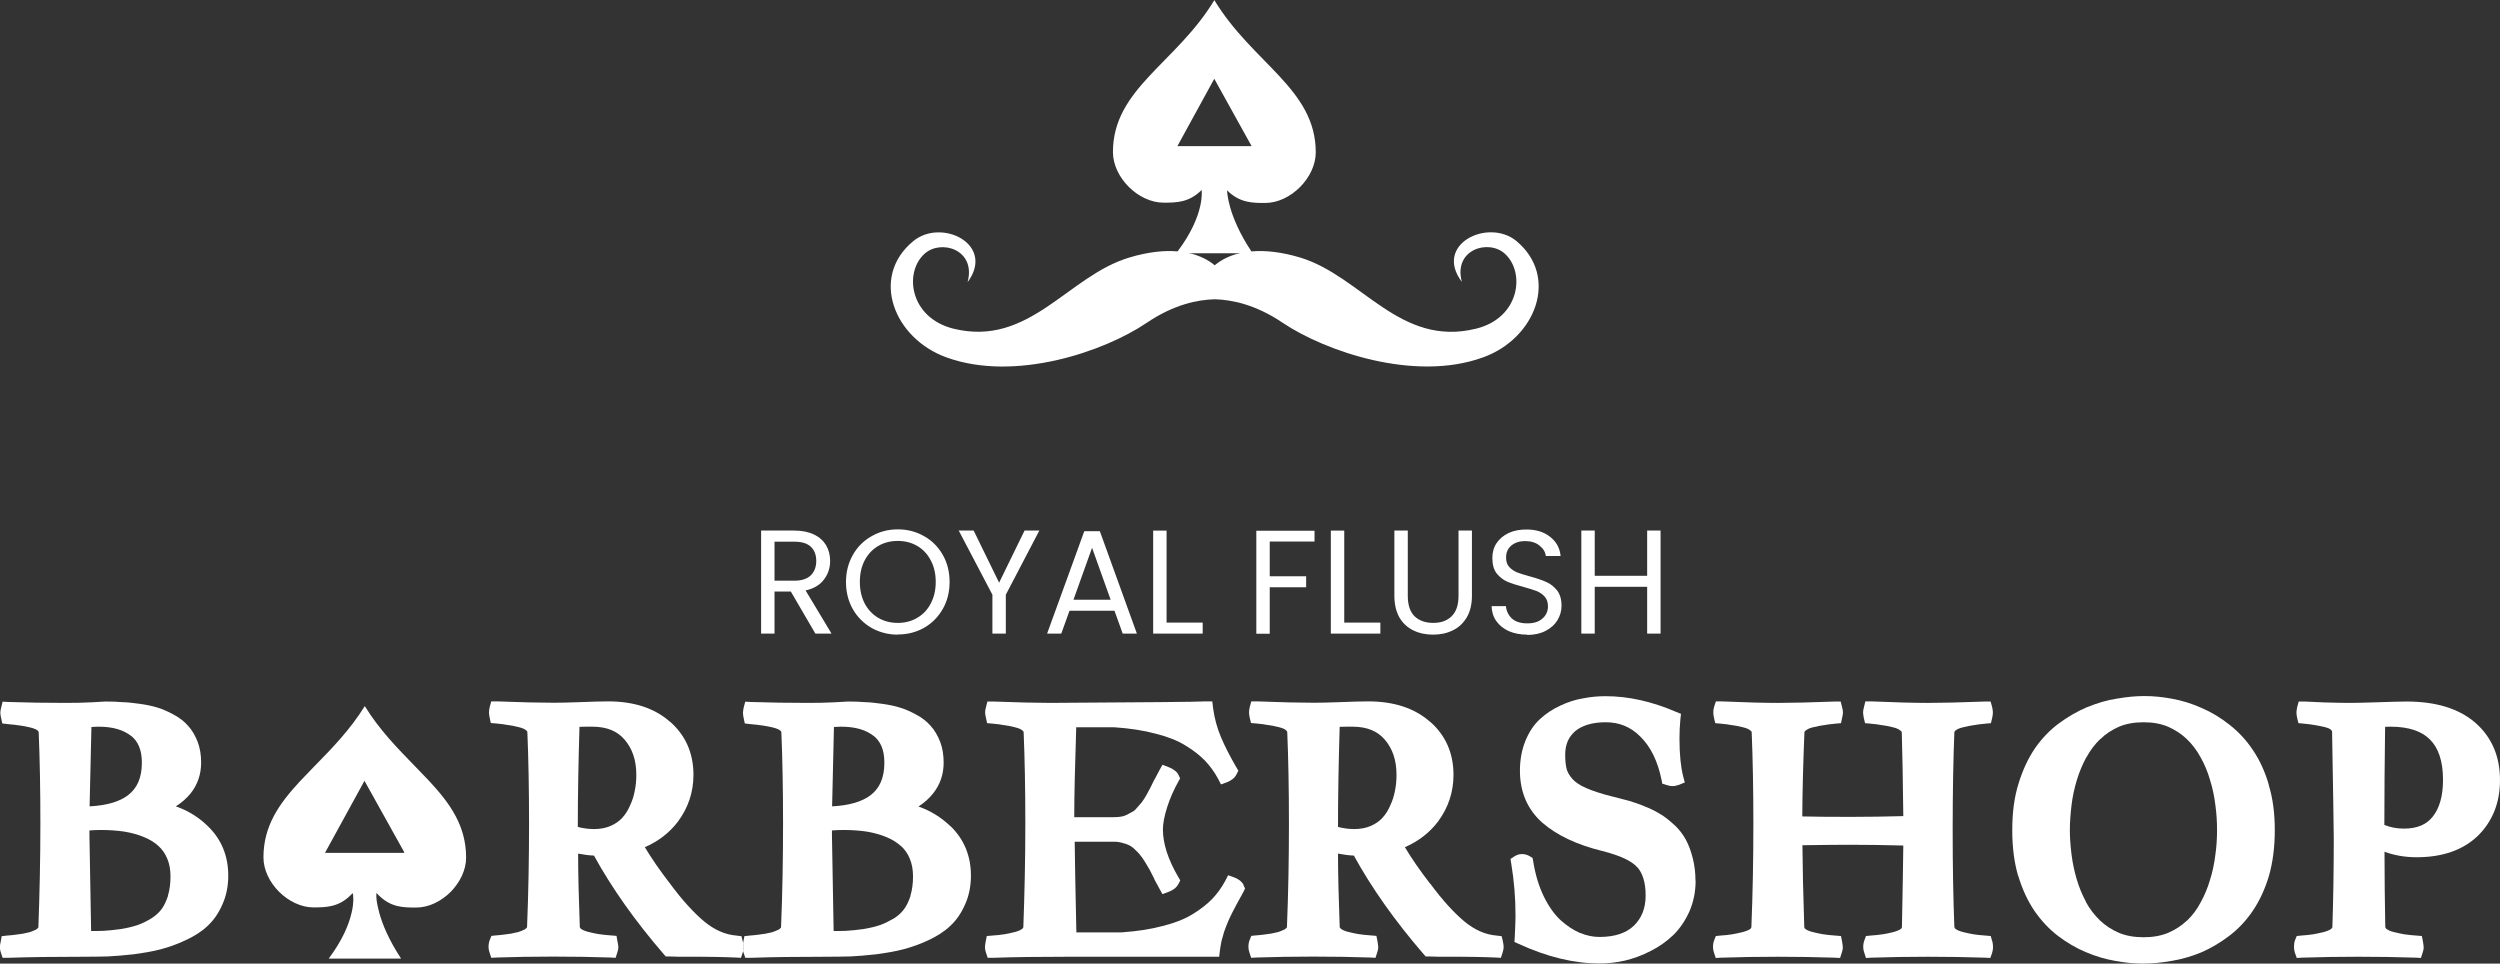
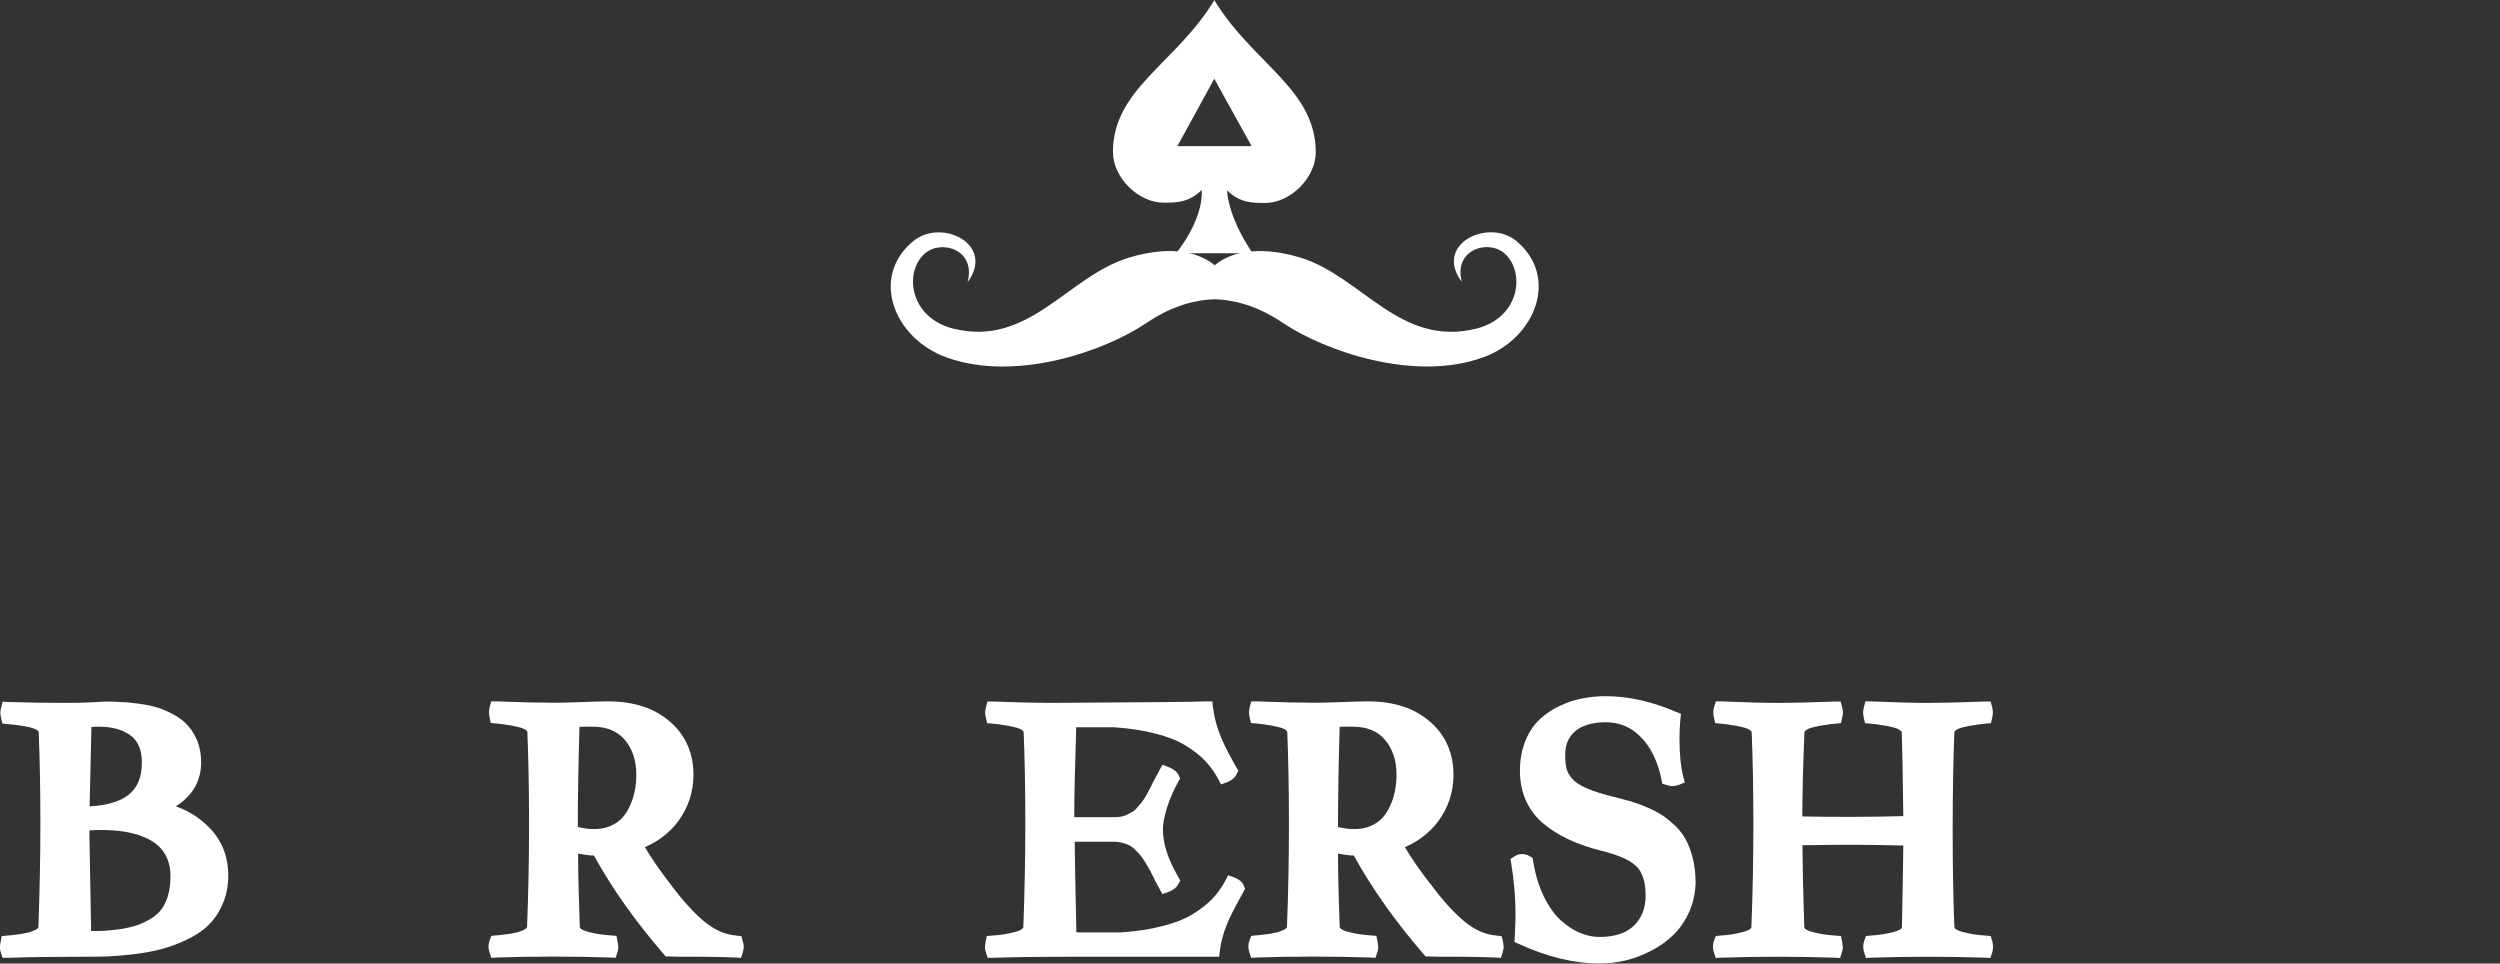
<svg xmlns="http://www.w3.org/2000/svg" id="Layer_2" data-name="Layer 2" viewBox="0 0 164.07 63.24">
  <rect x="0" y="0" width="164.07" height="63.24" fill="#333333" stroke="none" />
  <defs>
    <style>
      .cls-1 {
        mask: url(#mask);
      }

      .cls-2 {
        fill: #fff;
      }
    </style>
    <mask id="mask" x="31.75" y="45.31" width="133" height="18" maskUnits="userSpaceOnUse">
      <g id="path-3-outside-2_48_246" data-name="path-3-outside-2 48 246">
        <rect class="cls-2" x="31.75" y="45.31" width="133" height="18" />
        <path d="M32.59,46.51c1.55.06,2.79.09,3.74.09.36,0,.94-.01,1.73-.04s1.41-.04,1.84-.04c1.59,0,2.84.4,3.75,1.2.92.8,1.38,1.84,1.38,3.13,0,1.03-.3,1.96-.91,2.77-.61.81-1.44,1.39-2.49,1.74.48.86,1.14,1.83,1.98,2.92.81,1.08,1.58,1.93,2.31,2.55.74.62,1.53.96,2.38,1.04.03.11.04.2.04.27,0,.07-.01.15-.04.24-.43-.02-.89-.04-1.38-.04-.49,0-1.03-.01-1.63-.01s-1.05,0-1.38-.01c-1.93-2.24-3.48-4.45-4.64-6.62-.52,0-1.12-.08-1.81-.25,0,1.39.04,3.19.12,5.4,0,.19.09.35.25.48.16.13.38.23.68.3.3.07.55.13.75.16.21.03.48.06.81.09.03.14.04.24.04.29,0,.06-.01.13-.04.22-1.22-.04-2.46-.06-3.74-.06s-2.54.02-3.74.06c-.03-.09-.04-.16-.04-.22,0-.12.01-.22.04-.29.21-.02.39-.04.52-.05.13-.01.3-.04.53-.08.23-.04.41-.08.55-.12.14-.05.29-.11.44-.18.15-.07.26-.16.33-.26.08-.1.12-.21.12-.34.09-2.24.13-4.5.13-6.78s-.04-4.32-.11-6.01c0-.19-.09-.34-.25-.47-.16-.14-.39-.24-.69-.31-.29-.07-.54-.12-.75-.15-.2-.04-.47-.07-.8-.1-.03-.13-.04-.22-.04-.27,0-.04.01-.12.04-.24ZM37.59,47.26h-.02c-.08,2.64-.12,5.1-.12,7.37.5.16,1.01.25,1.53.25.47,0,.9-.08,1.27-.24.38-.16.69-.38.94-.64.24-.27.44-.58.6-.94.16-.36.28-.72.34-1.09.07-.37.11-.74.11-1.13,0-1.07-.29-1.94-.88-2.61-.58-.68-1.41-1.02-2.48-1.02-.53,0-.96.01-1.28.04ZM49.27,46.54c1.2.04,2.46.06,3.76.06.62,0,1.2-.01,1.76-.04.56-.03.85-.04.86-.04.39,0,.74.01,1.06.03.33.01.7.05,1.11.11.42.06.78.14,1.11.24.32.1.64.24.97.42.33.18.6.39.82.63.22.24.4.54.54.9.14.36.2.76.2,1.2,0,1.31-.78,2.3-2.35,2.96v.09c1.18.22,2.16.7,2.94,1.46.8.76,1.19,1.73,1.19,2.91,0,.63-.11,1.2-.34,1.71-.22.5-.51.92-.86,1.25-.35.33-.79.62-1.32.86-.53.24-1.05.43-1.55.56-.5.13-1.08.23-1.73.31-.64.07-1.2.12-1.66.14-.46.01-.97.02-1.54.02-1.94,0-3.61.02-5,.06-.03-.09-.04-.16-.04-.22,0-.05.01-.15.04-.29.21-.02.39-.04.52-.05.13-.01.3-.04.53-.08.23-.04.41-.08.55-.12.14-.05.29-.11.44-.18.15-.07.26-.16.33-.26.08-.1.12-.21.12-.34.09-2.24.13-4.5.13-6.78s-.04-4.32-.11-6.01c0-.19-.09-.34-.25-.47-.15-.13-.38-.23-.69-.3-.31-.07-.56-.12-.74-.14-.19-.03-.46-.06-.81-.1-.03-.13-.04-.22-.04-.27,0-.04.01-.12.04-.24ZM54.13,54.06v.8l.12,6.73c.48,0,.91,0,1.28-.02.37-.02.78-.06,1.23-.13.44-.07.83-.16,1.16-.28.33-.11.66-.27.99-.47.33-.21.6-.45.81-.73.21-.28.38-.62.51-1.03.13-.42.19-.88.19-1.4s-.08-.95-.25-1.34c-.16-.4-.4-.73-.7-1-.29-.27-.66-.5-1.09-.68-.42-.18-.88-.31-1.39-.39-.49-.08-1.04-.12-1.62-.12-.41,0-.82.02-1.24.06ZM54.27,47.28l-.14,6.13c2.92,0,4.38-1.12,4.38-3.35,0-.97-.3-1.69-.91-2.15-.6-.46-1.4-.69-2.41-.69-.22,0-.53.02-.92.06ZM65.2,46.51c1.6.06,2.86.09,3.76.09,6.15-.04,9.55-.06,10.21-.09.09.72.28,1.4.55,2.04.27.64.62,1.32,1.04,2.04-.06.12-.18.22-.38.29-.26-.49-.57-.92-.93-1.3-.37-.38-.83-.74-1.39-1.07-.55-.34-1.24-.61-2.07-.83-.82-.22-1.77-.36-2.83-.43h-2.97c-.09,3.03-.14,5.31-.14,6.85h3.06c.21,0,.4-.01.58-.04.19-.04.36-.09.52-.17.16-.09.3-.16.42-.24.13-.08.26-.19.39-.34.13-.16.24-.29.32-.39.09-.11.19-.27.31-.48.12-.21.22-.38.28-.51.06-.12.16-.31.29-.57.14-.26.24-.45.31-.58.22.09.36.18.41.28-.3.53-.56,1.12-.76,1.76-.21.64-.31,1.18-.31,1.61,0,1.02.36,2.14,1.07,3.36-.06.11-.19.21-.41.29-.08-.14-.19-.35-.33-.61-.14-.27-.24-.48-.32-.62s-.19-.33-.32-.55c-.14-.22-.26-.39-.37-.52-.1-.12-.23-.26-.4-.41-.16-.15-.32-.26-.47-.33-.16-.08-.34-.14-.55-.19-.2-.06-.42-.09-.66-.09h-3.06c0,1.14.04,3.44.12,6.89h3.43c1.06-.07,2-.21,2.83-.43.83-.21,1.52-.49,2.07-.83.56-.34,1.02-.69,1.39-1.07.37-.38.68-.81.93-1.3.19.07.32.16.38.28-.04.07-.13.24-.28.52-.15.27-.25.46-.3.56-.05.09-.14.26-.26.51-.11.24-.2.43-.26.58-.06.14-.13.33-.2.55-.07.22-.13.44-.18.66-.04.21-.08.42-.11.64h-9.44c-1.94,0-3.61.02-5,.06-.03-.09-.04-.16-.04-.22,0-.05.01-.15.04-.29.33-.03.59-.06.8-.09.21-.04.46-.09.75-.16.3-.07.53-.17.69-.3.16-.14.24-.3.25-.48.09-2.24.13-4.5.13-6.78s-.04-4.32-.11-6.01c0-.19-.09-.34-.25-.47-.16-.14-.39-.24-.69-.31-.29-.07-.54-.12-.75-.15-.2-.04-.47-.07-.8-.1-.03-.13-.04-.22-.04-.27,0-.04.01-.12.04-.24ZM82.48,46.51c1.55.06,2.79.09,3.74.09.36,0,.93-.01,1.73-.04.8-.03,1.41-.04,1.84-.04,1.59,0,2.84.4,3.75,1.2.92.8,1.38,1.84,1.38,3.13,0,1.03-.3,1.96-.91,2.77-.61.81-1.44,1.39-2.49,1.74.48.86,1.14,1.83,1.98,2.92.81,1.08,1.58,1.93,2.31,2.55.74.62,1.53.96,2.38,1.04.03.11.04.2.04.27,0,.07-.01.15-.04.24-.43-.02-.89-.04-1.38-.04-.49,0-1.03-.01-1.63-.01s-1.05,0-1.38-.01c-1.93-2.24-3.48-4.45-4.64-6.62-.52,0-1.12-.08-1.81-.25,0,1.39.04,3.19.12,5.4,0,.19.09.35.25.48.16.13.38.23.68.3.3.07.55.13.75.16.21.03.48.06.81.09.03.14.04.24.04.29,0,.06-.01.13-.04.22-1.22-.04-2.46-.06-3.74-.06s-2.54.02-3.74.06c-.03-.09-.04-.16-.04-.22,0-.12.01-.22.04-.29.22-.02.39-.04.52-.05.13-.01.3-.04.53-.08.23-.04.41-.08.55-.12.14-.05.29-.11.44-.18.15-.07.26-.16.33-.26.08-.1.12-.21.12-.34.09-2.24.13-4.5.13-6.78s-.04-4.32-.11-6.01c0-.19-.09-.34-.25-.47-.16-.14-.39-.24-.69-.31-.29-.07-.54-.12-.75-.15-.2-.04-.47-.07-.8-.1-.03-.13-.04-.22-.04-.27,0-.04.01-.12.04-.24ZM87.48,47.26h-.02c-.08,2.64-.12,5.1-.12,7.37.5.16,1.01.25,1.53.25.47,0,.9-.08,1.27-.24.38-.16.69-.38.94-.64.24-.27.44-.58.6-.94.16-.36.28-.72.34-1.09.07-.37.11-.74.11-1.13,0-1.07-.29-1.94-.88-2.61-.58-.68-1.41-1.02-2.48-1.02-.53,0-.96.01-1.28.04ZM109.5,51.06c-.27-1.31-.77-2.33-1.5-3.05-.72-.72-1.59-1.09-2.61-1.09s-1.77.24-2.32.71c-.55.47-.82,1.1-.82,1.89,0,.44.04.8.12,1.09.08.29.24.57.48.84.24.27.6.5,1.06.71.47.2,1.07.39,1.83.58.41.1.76.19,1.06.28.31.09.64.2,1.01.35.37.15.69.31.96.48.27.17.54.39.81.64.27.25.49.53.66.84.17.31.31.67.41,1.1.11.42.16.87.16,1.36,0,.66-.12,1.27-.37,1.83-.24.55-.56,1.02-.96,1.4-.39.38-.85.7-1.37.97-.52.27-1.04.46-1.57.58-.53.12-1.06.18-1.58.18-1.59,0-3.29-.41-5.08-1.24.04-.77.05-1.25.05-1.43,0-1.17-.1-2.33-.29-3.49.08-.05.16-.08.24-.08.1,0,.19.03.27.08.15.92.4,1.74.74,2.45.35.71.75,1.27,1.2,1.69.45.41.92.72,1.4.92.49.2.98.3,1.47.3,1.12,0,1.99-.29,2.59-.87.61-.59.91-1.36.91-2.32s-.23-1.69-.68-2.18c-.44-.49-1.3-.9-2.56-1.2-1.58-.39-2.81-.97-3.7-1.74-.88-.77-1.32-1.79-1.32-3.06,0-.67.11-1.26.32-1.78.22-.53.5-.95.85-1.27.35-.32.76-.59,1.23-.8.47-.22.92-.36,1.38-.44.46-.09.93-.13,1.4-.13,1.42,0,2.89.33,4.43.99-.04.42-.06.86-.06,1.32,0,1.07.09,1.94.26,2.59-.09.04-.17.05-.24.05-.07,0-.16-.02-.27-.05ZM112.96,46.51c1.61.06,2.85.09,3.74.09s2.13-.03,3.74-.09c.03.11.04.19.04.24,0,.05-.01.14-.04.27-.33.03-.6.06-.81.1-.2.03-.45.08-.75.15-.29.07-.52.18-.68.31-.16.13-.24.29-.25.47-.09,2.14-.14,4.14-.14,5.99.8.03,2,.04,3.61.04,1.32,0,2.64-.02,3.97-.06-.03-2.67-.06-4.65-.11-5.96,0-.19-.09-.34-.25-.47-.16-.14-.39-.24-.69-.31-.3-.07-.56-.12-.76-.15-.2-.04-.47-.07-.8-.1-.03-.13-.04-.22-.04-.27,0-.04.01-.12.04-.24,1.62.06,2.87.09,3.74.09s2.13-.03,3.75-.09c.03.11.04.19.04.24,0,.05-.01.14-.04.27-.33.03-.6.06-.81.1-.2.03-.45.08-.75.15-.3.07-.53.18-.69.31-.16.13-.24.29-.25.47-.07,1.78-.11,3.92-.11,6.41s.04,4.6.11,6.38c0,.19.09.35.25.48.16.13.39.23.69.3.3.07.55.13.75.16.21.03.48.06.81.09.03.11.04.21.04.29,0,.06-.01.13-.04.22-1.22-.04-2.47-.06-3.75-.06s-2.53.02-3.74.06c-.03-.09-.04-.16-.04-.22,0-.12.01-.22.04-.29.33-.03.6-.06.81-.09.21-.04.46-.09.76-.16.3-.07.53-.17.69-.3.16-.14.24-.3.24-.48.06-2.56.09-4.5.11-5.81-1.33-.04-2.65-.06-3.97-.06-.82,0-2.02.01-3.61.04,0,1.53.04,3.47.12,5.84,0,.19.09.35.25.48.16.13.38.23.68.3.3.07.55.13.75.16.21.03.48.06.81.09.03.14.04.24.04.29,0,.06-.01.13-.04.22-1.22-.04-2.46-.06-3.74-.06s-2.54.02-3.74.06c-.03-.09-.04-.16-.04-.22,0-.12.01-.22.04-.29.33-.03.6-.06.79-.09.21-.04.46-.09.75-.16.3-.07.53-.17.69-.3.16-.14.24-.3.25-.48.09-2.24.13-4.5.13-6.78s-.04-4.32-.11-6.01c0-.19-.09-.34-.25-.47-.16-.14-.39-.24-.69-.31-.29-.07-.54-.12-.75-.15-.2-.04-.47-.07-.8-.1-.03-.13-.04-.22-.04-.27,0-.07.01-.15.04-.24ZM140.73,46.15c.55,0,1.13.06,1.74.17.62.11,1.22.3,1.82.57.6.26,1.17.6,1.72,1.03.55.42,1.04.94,1.45,1.56.42.62.74,1.34.99,2.16.25.82.38,1.77.38,2.84s-.12,2.03-.36,2.86c-.24.82-.57,1.54-.99,2.16-.42.61-.9,1.12-1.45,1.55-.54.42-1.12.75-1.73,1.01-.6.25-1.22.43-1.85.54-.63.11-1.23.17-1.81.17-.54,0-1.12-.06-1.74-.17-.61-.11-1.21-.29-1.82-.54-.6-.26-1.18-.59-1.73-1.01-.55-.42-1.03-.94-1.45-1.55-.42-.62-.75-1.34-1-2.16-.24-.83-.37-1.78-.37-2.86s.13-2.07.39-2.91c.26-.85.6-1.58,1.02-2.19.43-.62.92-1.13,1.48-1.54.57-.42,1.15-.75,1.75-1,.61-.25,1.22-.43,1.83-.53.62-.11,1.19-.16,1.73-.16ZM140.68,46.92c-.67,0-1.27.11-1.79.33-.52.22-.98.52-1.38.9-.39.37-.73.81-1,1.31-.27.49-.49,1.02-.67,1.58-.16.56-.29,1.13-.36,1.72-.07.59-.11,1.16-.11,1.71s.04,1.08.11,1.66c.07.57.19,1.14.35,1.7.17.55.38,1.08.65,1.58.27.5.61.94,1,1.32.39.38.85.68,1.38.91.53.22,1.14.33,1.83.33s1.27-.11,1.8-.32c.52-.22.98-.52,1.38-.89.39-.38.72-.82.99-1.31.27-.5.49-1.03.65-1.58.17-.56.29-1.13.37-1.71.08-.58.12-1.14.12-1.69s-.04-1.12-.12-1.71c-.07-.59-.19-1.16-.37-1.72-.16-.56-.38-1.09-.65-1.58-.27-.5-.61-.94-1-1.31-.39-.38-.85-.68-1.38-.9-.52-.22-1.12-.33-1.78-.33ZM153.64,55.03c0-.52-.04-2.88-.11-7.08-.02-.16-.11-.3-.26-.42-.14-.12-.35-.22-.63-.28-.28-.06-.51-.11-.69-.14-.17-.03-.42-.06-.73-.09-.03-.13-.04-.22-.04-.27,0-.04.01-.12.04-.24.19,0,.63.03,1.33.05.7.02,1.24.03,1.62.03.32,0,.93-.01,1.83-.04.9-.03,1.54-.04,1.93-.04,1.83,0,3.24.43,4.2,1.28.97.85,1.45,1.99,1.45,3.41s-.43,2.45-1.3,3.3c-.87.85-2.1,1.28-3.7,1.28-.96,0-1.82-.2-2.59-.6,0,1.75.02,3.64.07,5.66,0,.19.09.35.25.48.16.13.38.23.68.3.3.07.55.13.75.16.21.03.48.06.81.09.03.14.04.24.04.29,0,.06-.01.13-.04.22-1.22-.04-2.46-.06-3.74-.06s-2.54.02-3.74.06c-.03-.09-.04-.16-.04-.22,0-.12.01-.22.04-.29.33-.03.6-.06.8-.09.21-.04.46-.09.75-.16.3-.07.53-.17.69-.3.16-.14.24-.3.25-.48.06-1.84.09-3.78.09-5.81ZM156.07,47.26c-.04,2.58-.07,4.98-.07,7.2.59.27,1.17.4,1.75.4,1.01,0,1.77-.33,2.28-.98.51-.65.76-1.55.76-2.7,0-2.64-1.31-3.97-3.92-3.97-.16,0-.43.01-.81.04Z" />
      </g>
    </mask>
  </defs>
  <g id="_Слой_1" data-name="Слой 1">
    <g>
-       <path class="cls-2" d="M53.51,41.58l-1.61-2.76h-1.07v2.76h-.88v-6.76h2.18c.51,0,.94.09,1.29.26.36.17.62.41.8.71.17.3.26.64.26,1.02,0,.47-.14.88-.41,1.23-.27.36-.67.59-1.2.71l1.7,2.83h-1.06ZM50.83,38.11h1.3c.48,0,.84-.12,1.08-.35.24-.24.36-.56.36-.95s-.12-.71-.36-.93c-.23-.22-.59-.33-1.08-.33h-1.3v2.56ZM58.92,41.65c-.63,0-1.2-.15-1.72-.44-.52-.3-.93-.71-1.23-1.23-.3-.53-.45-1.13-.45-1.78s.15-1.25.45-1.78c.3-.53.71-.94,1.23-1.23.52-.3,1.09-.45,1.72-.45s1.21.15,1.73.45c.52.29.92.7,1.22,1.22.3.52.45,1.12.45,1.78s-.15,1.26-.45,1.78c-.3.52-.7.93-1.22,1.23-.52.29-1.09.44-1.73.44ZM58.92,40.88c.47,0,.9-.11,1.27-.33.38-.22.68-.53.89-.94.22-.41.33-.88.33-1.42s-.11-1.02-.33-1.42c-.21-.41-.51-.72-.88-.94-.38-.22-.8-.33-1.28-.33s-.91.11-1.28.33c-.38.22-.67.53-.89.94-.21.4-.32.87-.32,1.42s.11,1.01.32,1.42c.22.41.52.72.89.94.38.22.81.33,1.28.33ZM68.21,34.82l-2.2,4.21v2.55h-.88v-2.55l-2.21-4.21h.98l1.67,3.42,1.67-3.42h.98ZM73.14,40.08h-2.95l-.54,1.5h-.93l2.44-6.72h1.02l2.43,6.72h-.93l-.54-1.5ZM72.89,39.36l-1.22-3.41-1.22,3.41h2.44ZM76.56,40.86h2.37v.72h-3.25v-6.76h.88v6.04ZM86.27,34.82v.72h-2.94v2.28h2.39v.72h-2.39v3.05h-.88v-6.76h3.82ZM88.22,40.86h2.37v.72h-3.25v-6.76h.88v6.04ZM92.39,34.82v4.28c0,.6.15,1.05.44,1.34.3.29.71.44,1.23.44s.92-.15,1.21-.44c.3-.29.45-.74.45-1.34v-4.28h.88v4.27c0,.56-.11,1.04-.34,1.43-.23.38-.53.67-.92.85-.38.19-.81.28-1.29.28s-.91-.09-1.3-.28c-.38-.19-.69-.47-.91-.85-.22-.39-.33-.86-.33-1.43v-4.27h.88ZM100.22,41.65c-.45,0-.85-.08-1.2-.23-.35-.16-.62-.38-.82-.66-.2-.28-.3-.61-.31-.98h.94c.03.32.16.59.39.81.23.21.57.32,1.01.32s.75-.1.99-.31c.25-.21.37-.49.37-.81,0-.26-.07-.47-.21-.63-.14-.16-.32-.28-.53-.37-.21-.08-.5-.17-.86-.27-.45-.12-.8-.23-1.08-.35-.27-.12-.49-.3-.69-.54-.19-.25-.28-.59-.28-1.01,0-.37.09-.7.28-.98.19-.28.45-.5.79-.66.34-.16.73-.23,1.17-.23.63,0,1.15.16,1.55.48.41.32.64.74.69,1.26h-.97c-.03-.26-.17-.49-.41-.68-.24-.2-.56-.3-.95-.3-.37,0-.67.1-.9.29-.23.19-.35.45-.35.8,0,.25.07.45.2.6.14.16.31.27.51.36.21.08.49.17.86.27.45.12.81.25,1.08.37.27.12.5.3.7.55.19.25.29.58.29,1.01,0,.33-.09.64-.26.93-.17.29-.43.53-.78.71-.34.18-.75.27-1.21.27ZM108.98,34.82v6.76h-.88v-3.07h-3.44v3.07h-.88v-6.76h.88v2.97h3.44v-2.97h.88Z" />
      <g>
        <path class="cls-2" d="M13.65,54.22h-.01c-.6-.59-1.3-1.02-2.1-1.3.38-.24.71-.53.97-.85.46-.58.69-1.26.69-2.02,0-.49-.07-.95-.23-1.37-.16-.4-.36-.76-.63-1.05-.25-.29-.57-.53-.94-.73-.35-.19-.7-.35-1.06-.46-.35-.11-.74-.19-1.18-.25-.42-.06-.79-.1-1.14-.11h-.01c-.33-.03-.69-.04-1.09-.04-.03,0-.33.02-.88.05-.55.03-1.13.04-1.74.04-1.3,0-2.54-.02-3.74-.06l-.39-.02-.09.37c-.03.11-.06.25-.06.36,0,.1.03.24.06.37l.07.33.34.04c.35.03.61.06.78.09h.02c.16.02.39.06.69.13.27.07.42.14.49.2h0c.06.06.07.1.07.13.07,1.68.11,3.68.11,5.99s-.05,4.53-.13,6.77h0s-.01.05-.02.07h-.01s-.05.07-.15.12c-.14.06-.27.12-.4.16-.11.03-.25.06-.46.1-.22.03-.39.06-.51.07-.12.02-.29.03-.51.05l-.35.04-.06.34c-.03.14-.06.28-.06.39,0,.12.03.25.07.36l.11.33h.35c1.39-.05,3.05-.07,4.99-.07.57,0,1.08-.01,1.55-.02h.01c.47-.02,1.03-.07,1.68-.14h.01c.66-.09,1.26-.19,1.79-.33.53-.14,1.07-.33,1.62-.59.57-.26,1.06-.57,1.45-.94.41-.38.73-.85.97-1.4.26-.57.39-1.21.39-1.9,0-1.3-.45-2.39-1.34-3.25ZM6,47.71c.19-.01.34-.02.46-.02.94,0,1.63.21,2.12.59h.01c.45.35.72.9.72,1.77,0,1.01-.32,1.69-.91,2.14-.54.41-1.36.67-2.52.73l.12-5.21ZM11.03,58.78c-.12.37-.26.66-.43.89-.17.23-.4.43-.68.61-.3.18-.6.33-.89.43-.3.1-.66.19-1.08.26-.43.06-.81.1-1.17.12h-.01c-.24.01-.51.01-.79.01l-.11-6.24v-.36c.26-.02.51-.03.76-.03.57,0,1.09.04,1.55.11.47.08.9.2,1.28.36.39.16.7.36.95.59h0c.24.22.43.49.57.83.14.33.21.71.21,1.16,0,.48-.06.9-.17,1.26Z" />
        <path class="cls-2" d="M130.75,61.76c.03.14.05.27.05.41,0,.12-.03.25-.06.36l-.12.34-.35-.02c-1.21-.04-2.46-.06-3.73-.06s-2.52.02-3.73.06l-.35.02-.11-.34c-.04-.11-.07-.24-.07-.36,0-.16.02-.32.08-.47l.1-.27.29-.03c.32-.02.57-.05.77-.08h.02c.2-.03.43-.08.72-.15.25-.07.4-.14.48-.2h.01c.06-.06.07-.09.07-.13h0c.04-2.27.08-4.05.09-5.35-1.16-.03-2.33-.05-3.48-.05-.73,0-1.78.01-3.14.03.01,1.45.05,3.23.12,5.36,0,.03,0,.08.08.14h0c.08.06.23.14.48.2.29.07.52.12.71.15h.02c.2.03.45.06.76.08l.36.03.07.35c.02.14.05.28.05.39,0,.12-.03.25-.07.36l-.11.34-.36-.02c-1.21-.04-2.45-.06-3.72-.06s-2.52.02-3.72.06l-.36.02-.11-.34c-.04-.11-.07-.24-.07-.36,0-.16.02-.32.08-.47l.11-.27.29-.03c.32-.02.57-.05.76-.08h0c.19-.03.42-.08.71-.15.25-.07.41-.14.49-.2h.01c.06-.07.07-.11.07-.14.09-2.24.13-4.5.13-6.77s-.04-4.31-.11-5.99c0-.03-.01-.07-.07-.12h-.01c-.08-.08-.23-.16-.49-.22-.29-.07-.52-.12-.71-.14h-.02c-.18-.04-.43-.07-.75-.1l-.34-.03-.08-.33c-.03-.13-.05-.27-.05-.38,0-.13.02-.26.06-.38l.11-.34h.36c1.6.07,2.84.1,3.72.1s2.12-.03,3.73-.09h.38s.09.36.09.36c.03.11.06.24.06.35s-.03.25-.06.38l-.07.33-.35.03c-.32.03-.57.06-.76.1h-.02c-.18.02-.4.07-.7.14h-.01c-.25.06-.39.14-.47.21h-.01c-.07.06-.08.1-.08.13-.08,1.96-.13,3.8-.14,5.51.76.02,1.81.03,3.14.03,1.16,0,2.32-.02,3.49-.05-.03-2.43-.06-4.26-.1-5.49-.01-.03-.01-.07-.08-.12h-.01c-.08-.08-.23-.16-.49-.22-.29-.07-.53-.12-.71-.14h-.02c-.18-.04-.43-.07-.76-.1l-.34-.03-.08-.33c-.02-.13-.05-.27-.05-.38s.03-.24.06-.35l.09-.37h.38c1.62.07,2.86.1,3.73.1s2.11-.03,3.73-.09h.38s.1.36.1.36c.02.11.05.24.05.35s-.02.25-.05.38l-.08.33-.34.03c-.32.03-.58.06-.77.1h-.01c-.18.02-.42.07-.71.14-.26.06-.41.14-.49.21h-.01c-.06.06-.07.1-.07.13-.07,1.78-.11,3.91-.11,6.39s.04,4.59.11,6.36h0s.01.08.07.14h.01c.08.07.23.14.49.21.29.07.53.12.71.15h.01c.19.03.45.06.77.08l.33.03.09.33Z" />
        <g class="cls-1">
          <path class="cls-2" d="M79.17,46.52s0,.03.01.04v-.04h-.01ZM79.17,46.52s0,.03.01.04v-.04h-.01Z" />
        </g>
-         <path class="cls-2" d="M162.63,54.84c.96-.95,1.44-2.18,1.44-3.64,0-1.54-.53-2.81-1.61-3.76-1.09-.95-2.62-1.4-4.52-1.4-.4,0-1.05.02-1.95.05-.9.03-1.5.04-1.81.04-.37,0-.9-.01-1.6-.03h-.01c-.7-.03-1.14-.05-1.33-.06h-.38s-.1.36-.1.36c-.02.11-.05.24-.05.35s.02.25.05.38l.08.33.34.03c.31.03.54.06.7.09.16.02.38.07.66.13.24.06.37.12.43.18h0s.01.01.01.01c.06.05.07.09.07.11.07,4.17.11,6.51.11,7.02,0,2.03-.03,3.96-.09,5.8,0,.03-.01.07-.07.13h-.01c-.08.07-.24.14-.49.21-.29.07-.52.12-.71.15h-.01c-.19.03-.44.06-.76.08l-.29.03-.11.27c-.06.15-.07.31-.07.47,0,.12.03.25.06.36l.12.34.35-.02c1.2-.04,2.44-.06,3.72-.06s2.51.02,3.73.06l.35.02.11-.34c.04-.11.07-.24.07-.36,0-.11-.03-.25-.05-.39l-.07-.35-.36-.03c-.31-.02-.56-.05-.76-.08h-.02c-.18-.03-.41-.08-.7-.15h0c-.25-.06-.39-.14-.47-.2h-.01c-.06-.07-.08-.11-.08-.14-.03-1.74-.05-3.39-.05-4.93.65.24,1.36.36,2.11.36,1.68,0,3.04-.46,4.03-1.42ZM156.48,54.14c0-2,.02-4.15.05-6.44.15-.01.27-.01.35-.01,1.23,0,2.07.31,2.6.85.54.54.85,1.39.85,2.64,0,1.08-.24,1.87-.67,2.41-.4.51-1,.79-1.9.79-.42,0-.85-.07-1.28-.24Z" />
-         <path class="cls-2" d="M148.9,51.51c-.25-.86-.6-1.63-1.05-2.29-.44-.66-.96-1.21-1.55-1.67-.57-.45-1.18-.82-1.82-1.09-.62-.28-1.26-.48-1.92-.6-.63-.12-1.24-.18-1.83-.18s-1.16.06-1.8.17h-.01c-.65.1-1.28.29-1.92.55h-.01c-.64.27-1.25.62-1.85,1.06-.6.44-1.13.99-1.59,1.65-.45.66-.81,1.44-1.08,2.32-.28.89-.41,1.91-.41,3.05s.13,2.11.38,2.99h.01c.26.87.61,1.63,1.06,2.3.45.65.96,1.2,1.55,1.65h0c.58.44,1.19.8,1.83,1.07h.01c.63.27,1.27.46,1.91.57.64.12,1.25.18,1.83.18s1.22-.06,1.88-.18h.01c.67-.11,1.31-.3,1.94-.56h0c.64-.28,1.25-.64,1.83-1.08.59-.45,1.11-1,1.55-1.65.45-.67.8-1.43,1.06-2.3.25-.88.38-1.88.38-2.99s-.13-2.1-.4-2.97ZM145.39,56.1h0c-.07.56-.18,1.11-.35,1.64-.15.52-.36,1.02-.62,1.49-.24.46-.53.84-.89,1.19h-.01c-.36.34-.76.6-1.23.8-.45.19-.99.29-1.61.29s-1.18-.1-1.64-.3h0c-.47-.2-.88-.48-1.23-.81-.36-.35-.67-.75-.92-1.21h.01c-.25-.47-.46-.97-.61-1.49-.16-.53-.27-1.07-.34-1.62-.07-.56-.11-1.09-.11-1.6s.04-1.07.11-1.64h0c.07-.58.19-1.12.35-1.65.16-.53.37-1.02.62-1.49h.01c.25-.46.55-.86.9-1.19h.01c.35-.35.76-.61,1.23-.82.45-.19.99-.29,1.61-.29s1.14.1,1.6.29c.47.21.88.47,1.23.81h0c.36.34.66.74.91,1.2.26.46.47.96.62,1.49.17.53.28,1.08.35,1.64h0c.08.57.11,1.12.11,1.65s-.03,1.06-.11,1.62Z" />
        <path class="cls-2" d="M111.28,57.8c0,.72-.14,1.4-.41,2.02-.27.6-.62,1.12-1.06,1.55-.43.41-.92.76-1.48,1.04-.55.29-1.11.49-1.68.63-.56.13-1.12.19-1.68.19-1.68,0-3.44-.43-5.29-1.28l-.29-.13.02-.32c.04-.78.05-1.24.05-1.41,0-1.14-.09-2.28-.28-3.41l-.05-.31.26-.17c.14-.09.31-.15.49-.15.19,0,.36.05.53.15l.17.11.04.21c.14.89.38,1.66.7,2.32.33.67.7,1.18,1.1,1.55.41.37.84.65,1.25.83h.01c.44.18.86.27,1.29.27,1.04,0,1.77-.27,2.26-.74.5-.49.77-1.13.77-1.98,0-.9-.22-1.49-.55-1.86h-.01c-.34-.39-1.08-.76-2.32-1.07-1.62-.4-2.93-1.01-3.89-1.84h0c-.99-.87-1.48-2.03-1.48-3.42,0-.72.12-1.37.36-1.96h0c.24-.59.56-1.07.97-1.44.39-.36.83-.65,1.34-.88h0c.49-.23.99-.39,1.48-.47h.01c.49-.1.97-.14,1.47-.14,1.5,0,3.04.35,4.62,1.03l.32.13-.04.35c-.04.41-.06.83-.06,1.27,0,1.06.09,1.88.24,2.47l.11.41-.39.16c-.12.04-.26.08-.41.08-.14,0-.29-.03-.42-.08l-.26-.08-.05-.27c-.26-1.25-.73-2.17-1.38-2.81-.63-.64-1.38-.95-2.28-.95s-1.57.22-2.01.59c-.43.38-.65.87-.65,1.54,0,.41.04.73.1.96.06.2.18.41.38.64.18.2.48.41.9.59h0c.43.19,1.01.38,1.74.56.41.1.78.2,1.08.28.33.1.69.22,1.06.38.39.15.73.33,1.03.52h.01c.3.19.59.43.87.69h.01c.3.29.55.61.74.96h0c.19.36.34.76.45,1.21h0c.12.47.18.95.18,1.48Z" />
        <path class="cls-2" d="M98.63,61.76l-.08-.32-.33-.04c-.74-.06-1.44-.37-2.12-.93-.69-.58-1.44-1.4-2.23-2.47h-.01c-.68-.88-1.23-1.68-1.66-2.4.89-.39,1.62-.95,2.18-1.69h0c.67-.91,1.01-1.93,1.01-3.06,0-1.41-.51-2.59-1.54-3.49h0s-.01,0-.01,0c-1.02-.9-2.39-1.33-4.05-1.33-.44,0-1.06.02-1.85.05-.8.03-1.37.04-1.72.04-.94,0-2.18-.03-3.72-.09h-.38s-.1.36-.1.36c-.02.11-.05.24-.05.35s.02.25.05.38l.08.33.34.03c.32.03.57.06.75.1h.02c.19.02.42.07.71.14.26.06.41.14.49.21h0c.06.06.07.1.07.13.07,1.68.11,3.68.11,5.99s-.04,4.53-.13,6.77h0s0,.05-.02.07h-.01s-.05.07-.15.12c-.14.06-.27.12-.4.16-.11.03-.25.06-.46.1-.22.03-.39.06-.51.07-.12.02-.29.03-.51.05l-.28.03-.11.27c-.06.15-.08.31-.08.47,0,.12.03.25.07.36l.11.34.36-.02c1.2-.04,2.44-.06,3.72-.06s2.51.02,3.72.06l.36.02.11-.34c.04-.11.07-.24.07-.36,0-.11-.03-.25-.05-.39l-.07-.35-.36-.03c-.31-.02-.56-.05-.76-.08h-.02c-.19-.03-.42-.08-.71-.15-.25-.06-.4-.14-.48-.21h0c-.07-.05-.08-.1-.08-.13-.07-1.91-.11-3.51-.11-4.8.37.07.72.12,1.04.13,1.17,2.13,2.69,4.28,4.57,6.46l.14.16h.21c.33.02.79.02,1.38.02s1.15,0,1.63.01c.48.01.94.02,1.36.04l.36.02.11-.34c.04-.12.07-.25.07-.39,0-.12-.03-.25-.06-.38ZM91.55,51.89c-.06.33-.16.65-.31.97h0c-.14.33-.31.59-.52.82-.19.21-.45.39-.77.53-.31.13-.66.2-1.08.2-.36,0-.71-.05-1.06-.14,0-2.03.04-4.23.11-6.57.24-.01.52-.01.84-.01.97,0,1.65.3,2.12.85h0c.5.58.77,1.33.77,2.31,0,.36-.03.7-.1,1.04Z" />
        <path class="cls-2" d="M81.63,58.1c-.14-.28-.4-.43-.64-.52l-.39-.14-.19.37c-.24.45-.53.84-.86,1.19-.33.34-.76.68-1.29,1-.5.31-1.15.57-1.95.77-.78.21-1.68.35-2.71.42h-2.96c-.06-2.78-.1-4.77-.11-5.95h2.59c.2,0,.37.03.53.07h.01s0,.01,0,.01c.18.04.32.09.44.15h.01s.01.01.01.01c.1.05.21.12.34.25h0c.15.14.27.26.35.36h0s.01.02.01.02c.08.09.19.23.32.45.13.21.23.39.31.52.07.14.18.34.31.61h0v.02c.14.26.25.47.33.61l.2.36.38-.14c.25-.09.53-.25.67-.53l.12-.23-.13-.22c-.69-1.18-1.01-2.22-1.01-3.12,0-.36.08-.85.28-1.47s.45-1.17.73-1.67l.12-.22-.11-.23c-.07-.15-.19-.25-.3-.32-.1-.08-.23-.14-.36-.19l-.39-.15-.2.36c-.07.14-.18.33-.31.59h-.01c-.13.27-.22.46-.28.57-.06.12-.15.28-.27.5-.11.19-.2.32-.26.4,0,0-.01,0-.01.02-.09.1-.19.22-.32.37h0c-.1.13-.18.2-.26.25h-.01c-.12.06-.25.14-.4.22h0c-.11.05-.23.1-.36.12-.15.03-.32.04-.51.04h-2.59c0-1.43.05-3.39.13-5.9h2.5c1.03.07,1.93.21,2.71.42.8.2,1.45.46,1.95.77.53.32.96.66,1.29,1,.33.35.62.74.86,1.19l.19.37.39-.14c.25-.1.51-.26.64-.54l.11-.22-.13-.22c-.41-.71-.75-1.36-1.01-1.98h0c-.26-.62-.43-1.25-.52-1.92l-.05-.43h-.43c-.65.04-4.05.06-10.2.1-.89,0-2.14-.03-3.74-.09h-.39s-.09.36-.09.36c-.03.11-.06.24-.06.35s.03.25.06.38l.07.33.35.03c.32.03.57.06.75.1h.02c.19.02.42.07.71.14.26.06.41.14.49.21h.01c.06.06.07.1.07.13.07,1.68.11,3.68.11,5.99s-.05,4.53-.13,6.77c0,.03-.01.08-.08.13h0c-.08.07-.23.14-.48.21h-.01c-.27.07-.51.12-.7.15h-.02c-.19.03-.44.06-.75.08l-.36.03-.07.35c-.02.14-.05.28-.05.39,0,.12.03.25.07.36l.11.33h.35c1.39-.05,3.05-.07,4.99-.07h9.85l.05-.41c.03-.21.06-.41.1-.6h0c.05-.2.11-.41.17-.61h0c.08-.22.14-.39.2-.53.05-.14.13-.31.24-.54h0c.12-.24.2-.41.25-.49h0s.01-.02.01-.02c.04-.09.14-.26.29-.54.15-.27.25-.45.29-.53l.1-.21-.1-.21ZM79.18,46.52v.04s-.01-.03-.01-.04h.01Z" />
-         <path class="cls-2" d="M62.38,54.22h-.01c-.6-.58-1.3-1.01-2.09-1.29.38-.25.71-.54.96-.86.46-.58.69-1.26.69-2.02,0-.49-.07-.95-.23-1.37-.16-.4-.36-.76-.63-1.05-.25-.29-.57-.53-.94-.73-.35-.19-.7-.35-1.06-.46-.35-.11-.74-.19-1.18-.25-.42-.06-.79-.1-1.14-.11h-.01c-.33-.03-.69-.04-1.08-.04-.03,0-.34.02-.89.05-.55.03-1.13.04-1.74.04-1.3,0-2.54-.02-3.74-.06l-.38-.02-.1.37c-.02.11-.05.25-.05.36,0,.1.02.24.05.37l.07.33.34.04c.35.03.61.06.79.09h.01c.16.02.39.06.69.13.28.07.42.14.49.2h.01c.06.06.07.1.07.13.07,1.68.11,3.68.11,5.99s-.04,4.53-.13,6.77h0s0,.05-.02.07h-.01s-.05.07-.15.12c-.14.06-.27.12-.4.16-.11.03-.25.06-.46.1-.22.03-.39.06-.51.07-.12.02-.29.03-.51.05l-.35.04-.06.34s-.02.07-.02.11c.02.09.03.17.03.25v.03c0,.08-.02.16-.04.23.01.05.03.09.04.13l.11.33h.36c1.38-.05,3.04-.07,4.98-.07.57,0,1.09-.01,1.55-.02h.01c.47-.02,1.03-.07,1.68-.14h.01c.66-.09,1.26-.19,1.79-.33.53-.14,1.07-.33,1.63-.59s1.05-.57,1.44-.94c.41-.38.73-.85.97-1.4.26-.57.39-1.21.39-1.9,0-1.3-.45-2.39-1.34-3.25ZM54.73,47.71c.19-.01.34-.02.46-.02.94,0,1.63.21,2.12.59h.01c.45.35.72.9.72,1.77,0,1.01-.32,1.69-.91,2.14-.54.41-1.36.67-2.52.73l.12-5.21ZM59.76,58.78c-.12.37-.26.66-.43.89-.17.23-.38.42-.67.61h-.01c-.31.18-.6.33-.89.43-.3.1-.66.19-1.08.26-.43.06-.81.1-1.17.12h-.01c-.24.01-.51.01-.79.01l-.11-6.24v-.36c.25-.02.51-.03.77-.03.56,0,1.08.04,1.54.11h0c.46.08.89.2,1.27.36.39.16.7.36.95.59h.01c.24.22.43.49.57.83.14.33.21.71.21,1.16,0,.48-.06.9-.17,1.26Z" />
        <path class="cls-2" d="M48.77,61.89s-.02-.09-.03-.13l-.08-.32-.33-.04c-.74-.06-1.44-.37-2.12-.93-.69-.58-1.44-1.4-2.23-2.47h0c-.68-.88-1.23-1.68-1.66-2.4.89-.39,1.62-.95,2.18-1.69h0c.67-.91,1.01-1.93,1.01-3.06,0-1.41-.51-2.59-1.54-3.49h0s-.01,0-.01,0c-1.02-.9-2.39-1.33-4.05-1.33-.44,0-1.06.02-1.85.05-.8.03-1.37.04-1.72.04-.94,0-2.18-.03-3.72-.09h-.38s-.1.36-.1.36c-.02.11-.05.24-.05.35s.02.25.05.38l.07.33.35.03c.32.03.57.06.75.1h.02c.19.02.42.07.71.14.26.06.41.14.49.21h.01c.06.06.07.1.07.13.07,1.68.11,3.68.11,5.99s-.04,4.53-.13,6.77h0s-.01.05-.02.07h-.01s-.05.07-.15.12c-.14.06-.27.12-.4.16-.11.03-.25.06-.46.1-.22.03-.39.06-.51.07-.12.02-.29.03-.51.05l-.28.03-.11.27c-.06.15-.08.31-.08.47,0,.12.03.25.07.36l.11.34.36-.02c1.19-.04,2.44-.06,3.72-.06s2.51.02,3.72.06l.36.02.11-.34c.04-.11.07-.24.07-.36,0-.11-.03-.25-.06-.39l-.06-.35-.36-.03c-.31-.02-.56-.05-.76-.08h-.02c-.19-.03-.42-.08-.71-.15-.24-.06-.39-.14-.48-.2,0-.01-.01-.01-.01-.01-.06-.06-.07-.1-.07-.13-.07-1.91-.11-3.51-.11-4.8.37.07.71.12,1.04.13,1.17,2.13,2.69,4.28,4.57,6.46l.14.16h.21c.33.02.79.02,1.38.02s1.15,0,1.63.01c.48.01.94.02,1.36.04l.36.02.11-.34s.03-.08.03-.13c.02-.07.04-.15.04-.23v-.03c0-.08-.01-.16-.03-.25ZM41.66,51.89c-.06.33-.16.65-.31.97h0c-.14.33-.31.59-.52.82-.19.21-.45.39-.77.53-.31.13-.66.2-1.08.2-.36,0-.71-.05-1.06-.14,0-2.03.04-4.23.11-6.57.24-.01.52-.01.84-.01.97,0,1.65.3,2.12.85h0c.5.58.77,1.33.77,2.31,0,.36-.03.7-.1,1.04Z" />
-         <path class="cls-2" d="M28.19,51.28c-.32-.34-.66-.69-1-1.04-1.1-1.13-2.29-2.34-3.25-3.9-.97,1.56-2.16,2.78-3.26,3.9-.34.36-.68.7-1,1.04-1.36,1.47-2.39,2.92-2.39,4.99,0,.82.41,1.64,1.02,2.25s1.44,1.03,2.25,1.03,1.66,0,2.47-.82l.12-.12.03.16v.09s.01.12.01.22c-.01.2-.03.48-.12.84-.17.73-.57,1.75-1.49,2.98t-.01.01h4.74v-.02c-.8-1.22-1.21-2.23-1.41-2.95-.1-.36-.15-.64-.18-.83-.01-.1-.02-.18-.02-.23v-.28l.14.14c.82.82,1.63.82,2.47.82s1.64-.41,2.26-1.02c.61-.62,1.02-1.44,1.02-2.25,0-2.08-1.03-3.53-2.4-5.01ZM21.33,55.97l.07-.13,2.45-4.47.07-.13.07.13,2.49,4.47.06.13h-5.21Z" />
      </g>
      <path class="cls-2" d="M97.31,23.46c-4.47,1.62-10.33-.4-13.12-2.27-1.8-1.22-3.37-1.52-4.47-1.55-1.1.03-2.67.33-4.47,1.55-2.79,1.89-8.64,3.89-13.12,2.27-3.45-1.23-5.06-5.27-2.2-7.63,1.85-1.54,5.42.2,3.57,2.69.58-2.14-1.74-2.84-2.82-1.87-1.37,1.23-.98,4.2,1.89,4.92,4.99,1.23,7.51-3.47,11.55-4.67,1.23-.37,2.3-.48,3.19-.4.28.03.55.07.82.13.65.17,1.17.43,1.59.78.42-.35.93-.62,1.59-.78.25-.07.53-.12.82-.13.88-.08,1.95.03,3.19.4,4.04,1.22,6.54,5.91,11.55,4.67,2.87-.7,3.25-3.69,1.89-4.92-1.08-.98-3.4-.27-2.82,1.85-1.87-2.47,1.72-4.2,3.57-2.69,2.85,2.37,1.25,6.41-2.17,7.64Z" />
      <path class="cls-2" d="M79.7,0c-2.5,4.15-6.66,5.82-6.66,9.98,0,1.67,1.67,3.32,3.32,3.32.83,0,1.67,0,2.5-.83,0,0,.25,1.6-1.57,4.02-.03.05-.07.08-.1.13h5.01s-.07-.08-.08-.13c-1.59-2.4-1.59-4-1.59-4,.83.83,1.67.83,2.5.83,1.67,0,3.32-1.67,3.32-3.32,0-4.17-4.15-5.84-6.66-10ZM77.27,9.59l2.42-4.42,2.45,4.42h-4.87Z" />
    </g>
  </g>
</svg>